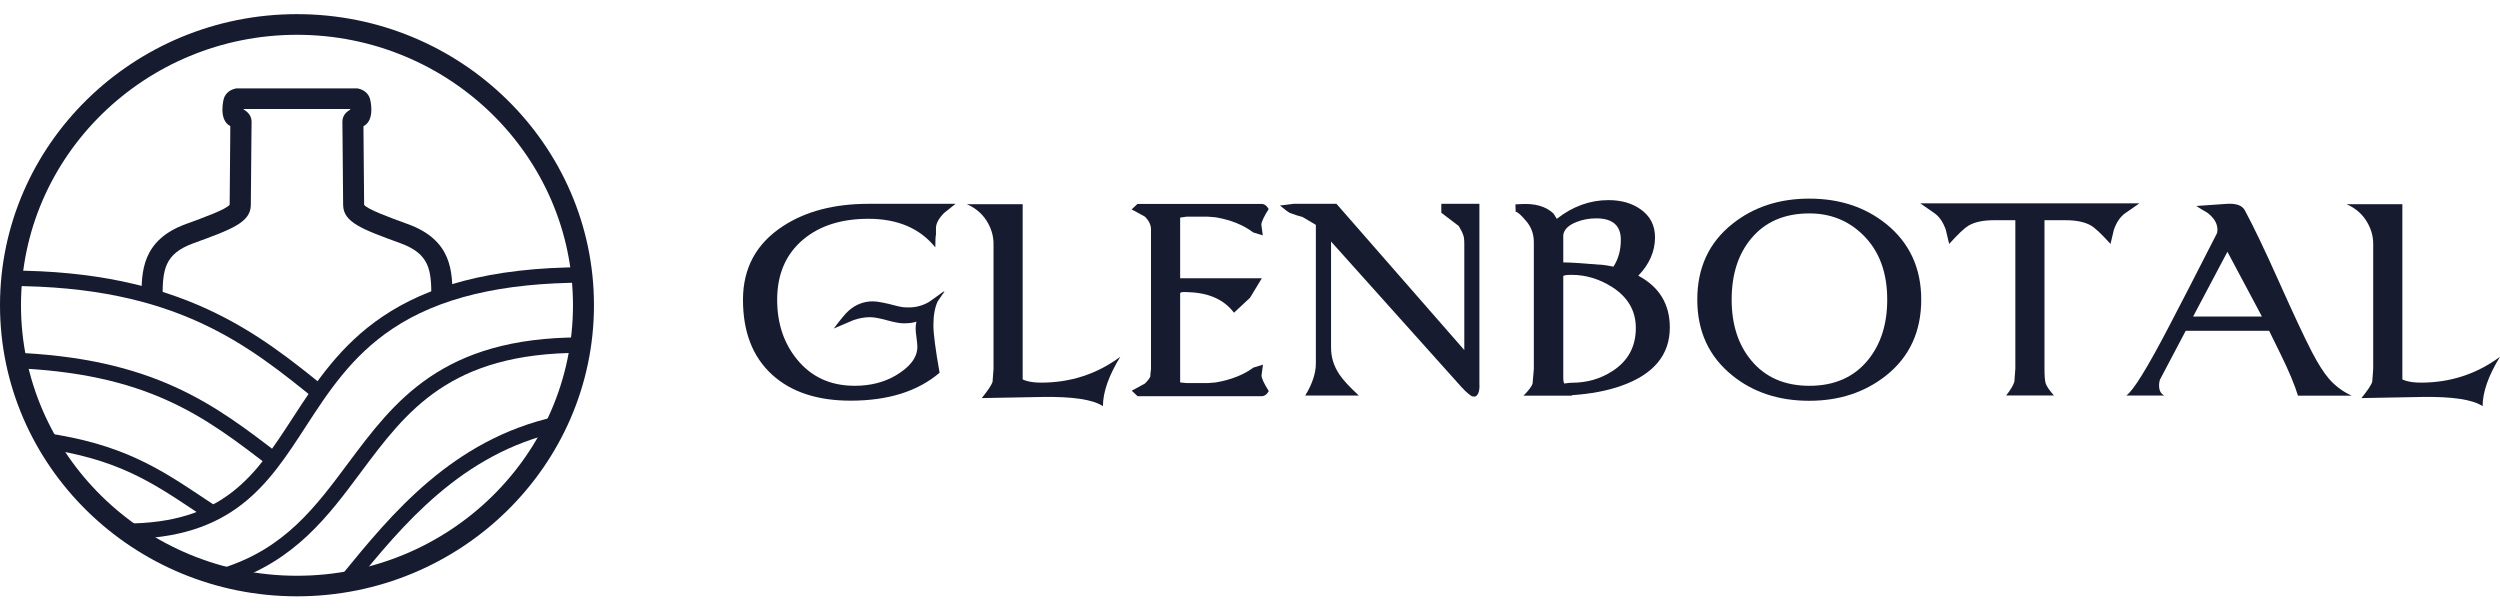
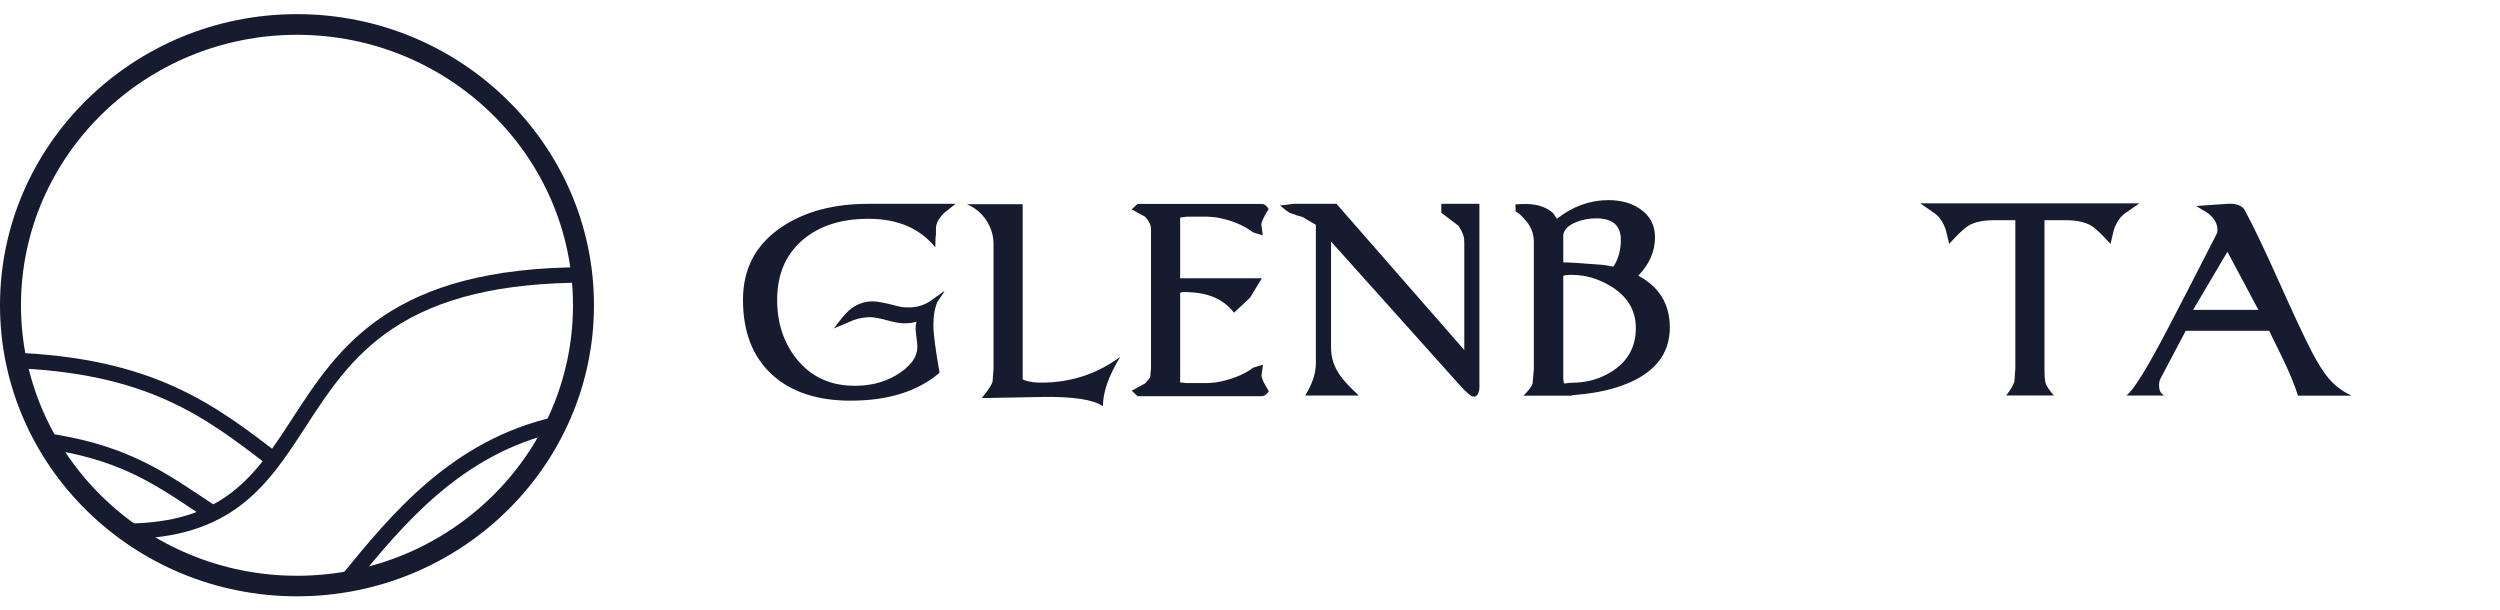
<svg xmlns="http://www.w3.org/2000/svg" width="172" height="42" viewBox="0 0 172 42" fill="none">
  <path d="M65.741 14.023L64.95 14.656C64.578 15.034 64.395 15.38 64.395 15.7V16.148C64.369 16.219 64.349 16.507 64.349 17.019C63.297 15.713 61.761 15.053 59.749 15.053C57.9 15.053 56.41 15.521 55.279 16.462C54.077 17.461 53.469 18.851 53.469 20.625C53.469 22.232 53.92 23.596 54.816 24.704C55.802 25.927 57.129 26.542 58.801 26.542C59.867 26.542 60.801 26.311 61.605 25.844C62.611 25.255 63.114 24.595 63.114 23.858C63.114 23.718 63.094 23.506 63.055 23.231C63.016 22.956 62.996 22.744 62.996 22.603C62.996 22.43 63.016 22.277 63.049 22.13C62.84 22.206 62.545 22.245 62.173 22.245C61.912 22.245 61.526 22.174 61.017 22.033C60.507 21.892 60.121 21.822 59.86 21.822C59.507 21.822 59.135 21.886 58.743 22.014L57.364 22.603C57.821 21.989 58.161 21.579 58.383 21.38C58.867 20.951 59.422 20.733 60.05 20.733C60.357 20.733 60.906 20.836 61.69 21.047C61.768 21.066 61.905 21.099 62.095 21.131C62.166 21.143 62.323 21.15 62.552 21.15C63.016 21.15 63.467 21.028 63.898 20.785C63.97 20.74 64.323 20.49 64.963 20.023L64.898 20.131L65.009 20.067C64.924 20.131 64.754 20.356 64.506 20.746C64.316 21.163 64.218 21.707 64.218 22.379C64.218 22.968 64.362 24.051 64.643 25.645C63.14 26.926 61.102 27.566 58.52 27.566C56.233 27.566 54.437 26.971 53.13 25.786C51.784 24.563 51.117 22.84 51.117 20.625C51.117 18.441 52.032 16.757 53.868 15.559C55.436 14.535 57.397 14.023 59.736 14.023H65.741Z" fill="#161B2F" />
  <path d="M77.077 24.544C76.28 25.844 75.882 26.978 75.882 27.945C75.195 27.484 73.804 27.279 71.706 27.311L67.544 27.388C67.975 26.856 68.224 26.485 68.289 26.261L68.354 25.383V16.764C68.354 16.297 68.237 15.842 67.995 15.387C67.668 14.779 67.171 14.331 66.518 14.049H70.36V26.101C70.38 26.12 70.465 26.152 70.602 26.197C70.87 26.28 71.216 26.325 71.634 26.325C73.666 26.325 75.483 25.729 77.077 24.544Z" fill="#161B2F" />
  <path d="M87.291 26.907C87.16 27.144 86.99 27.259 86.787 27.259H78.267L77.862 26.881L78.77 26.388C78.966 26.19 79.09 26.03 79.142 25.908C79.142 25.812 79.155 25.671 79.175 25.479L79.188 25.46V15.777C79.188 15.47 79.044 15.175 78.763 14.9L77.855 14.407L78.26 14.029H86.781C86.983 14.029 87.153 14.145 87.284 14.382C86.951 14.913 86.781 15.272 86.781 15.464L86.879 16.194L86.219 15.989C85.539 15.476 84.683 15.131 83.644 14.951L83.096 14.907H82.54H81.632L81.194 14.971V19.146H86.813L86.003 20.484L84.899 21.515C84.233 20.638 83.22 20.164 81.854 20.106C81.815 20.106 81.736 20.1 81.599 20.093C81.312 20.081 81.181 20.113 81.194 20.202V26.311L81.632 26.356H82.54H83.102L83.651 26.311C84.69 26.132 85.552 25.793 86.232 25.293L86.892 25.088L86.794 25.818C86.787 26.011 86.957 26.375 87.291 26.907Z" fill="#161B2F" />
  <path d="M101.789 26.517C101.789 26.959 101.685 27.215 101.47 27.292L101.274 27.247C101.3 27.26 101.352 27.298 101.424 27.356C101.169 27.234 100.868 26.984 100.529 26.607L91.576 16.617V23.924C91.576 24.577 91.766 25.185 92.145 25.755C92.4 26.139 92.851 26.626 93.491 27.215H89.799C90.29 26.408 90.531 25.672 90.531 25.012V15.471L89.623 14.933C89.374 14.869 89.074 14.773 88.728 14.645C88.63 14.593 88.407 14.427 88.061 14.139L88.989 14.023H91.949L100.744 24.084V16.783C100.744 16.476 100.718 16.271 100.665 16.162C100.62 16.015 100.522 15.81 100.359 15.547L99.163 14.638V14.023H101.783V26.517H101.789Z" fill="#161B2F" />
  <path d="M114.884 22.528C114.884 24.417 113.774 25.755 111.546 26.543C110.572 26.889 109.441 27.1 108.141 27.19L108.161 27.222H107.638C107.527 27.222 107.364 27.222 107.135 27.222C106.906 27.222 106.742 27.222 106.632 27.222H106.128H105.743H104.815C105.188 26.85 105.397 26.568 105.443 26.376L105.528 25.39V16.656C105.528 16.118 105.364 15.657 105.044 15.26C104.664 14.805 104.41 14.574 104.279 14.574L104.26 14.062L104.6 14.043C105.593 13.979 106.351 14.19 106.88 14.69L107.109 15.055C108.206 14.197 109.389 13.768 110.657 13.768C111.532 13.768 112.264 13.973 112.858 14.389C113.532 14.856 113.865 15.503 113.865 16.329C113.865 17.296 113.48 18.173 112.715 18.967C114.159 19.736 114.884 20.927 114.884 22.528ZM111.513 16.495C111.513 15.516 110.95 15.023 109.82 15.023C109.337 15.023 108.886 15.106 108.468 15.272C107.912 15.49 107.612 15.785 107.553 16.163V16.303V18.052C108.115 18.058 109.036 18.122 110.323 18.231C110.454 18.244 110.683 18.282 111.003 18.346C111.343 17.828 111.513 17.213 111.513 16.495ZM112.545 22.566C112.545 21.388 112.002 20.447 110.924 19.755C110.042 19.192 109.108 18.91 108.134 18.91C107.755 18.91 107.56 18.942 107.553 19.006V26.043C107.553 26.159 107.573 26.267 107.606 26.376C107.632 26.383 107.664 26.383 107.704 26.376C107.873 26.351 108.023 26.332 108.154 26.332C109.173 26.332 110.101 26.069 110.924 25.538C112.002 24.846 112.545 23.86 112.545 22.566Z" fill="#161B2F" />
-   <path d="M132.181 20.613C132.181 22.809 131.376 24.551 129.769 25.832C128.305 26.991 126.548 27.574 124.476 27.574C122.379 27.574 120.615 26.991 119.184 25.832C117.576 24.538 116.773 22.797 116.773 20.613C116.773 18.423 117.576 16.688 119.184 15.407C120.634 14.248 122.398 13.665 124.476 13.665C126.567 13.665 128.325 14.248 129.769 15.407C131.376 16.707 132.181 18.442 132.181 20.613ZM129.841 20.613C129.841 18.73 129.285 17.245 128.168 16.156C127.168 15.176 125.94 14.683 124.489 14.683C122.765 14.683 121.425 15.266 120.471 16.425C119.582 17.494 119.138 18.89 119.138 20.613C119.138 22.323 119.589 23.719 120.484 24.795C121.445 25.96 122.784 26.543 124.489 26.543C126.195 26.543 127.534 25.96 128.495 24.795C129.39 23.712 129.841 22.323 129.841 20.613Z" fill="#161B2F" />
-   <path d="M172 24.544C171.202 25.844 170.804 26.978 170.804 27.945C170.117 27.484 168.726 27.279 166.629 27.311L162.466 27.388C162.897 26.856 163.146 26.485 163.211 26.261L163.276 25.383V16.764C163.276 16.297 163.159 15.842 162.917 15.387C162.591 14.779 162.094 14.331 161.44 14.049H165.282V26.101C165.302 26.12 165.387 26.152 165.524 26.197C165.792 26.28 166.138 26.325 166.557 26.325C168.589 26.325 170.405 25.729 172 24.544Z" fill="#161B2F" />
  <path d="M132.115 13.991L133.076 14.657C133.428 14.9 133.69 15.285 133.873 15.816L134.102 16.783C134.702 16.117 135.141 15.701 135.427 15.528C135.846 15.278 136.434 15.15 137.205 15.15H138.636H138.655V25.377L138.59 26.254C138.518 26.504 138.329 26.824 138.022 27.208H141.309C140.988 26.843 140.799 26.561 140.74 26.369C140.688 26.203 140.661 25.87 140.661 25.37V15.15H142.099C142.864 15.15 143.459 15.278 143.876 15.528C144.164 15.701 144.601 16.117 145.203 16.783L145.432 15.816C145.614 15.285 145.882 14.9 146.229 14.657L147.189 13.991H132.115Z" fill="#161B2F" />
-   <path d="M160.231 26.056C159.872 25.64 159.487 25.031 159.068 24.231C158.539 23.213 157.781 21.586 156.775 19.339C155.82 17.206 155.043 15.58 154.442 14.465C154.259 14.132 153.847 13.985 153.214 14.024L151.103 14.171C151.352 14.331 151.6 14.485 151.861 14.632C152.325 14.984 152.561 15.375 152.561 15.804C152.561 15.874 152.554 15.945 152.541 16.021C151.031 18.986 149.92 21.132 149.221 22.47C147.744 25.3 146.771 26.882 146.288 27.215C146.288 27.215 148.757 27.215 148.907 27.215C148.346 26.933 148.601 26.126 148.601 26.126L150.378 22.758H156.115L156.918 24.391C157.481 25.537 157.872 26.479 158.101 27.221H161.793C161.179 26.94 160.656 26.549 160.231 26.056ZM153.246 17.321L155.377 21.317L155.619 21.778H150.887L153.246 17.321Z" fill="#161B2F" />
+   <path d="M160.231 26.056C159.872 25.64 159.487 25.031 159.068 24.231C158.539 23.213 157.781 21.586 156.775 19.339C155.82 17.206 155.043 15.58 154.442 14.465C154.259 14.132 153.847 13.985 153.214 14.024L151.103 14.171C151.352 14.331 151.6 14.485 151.861 14.632C152.325 14.984 152.561 15.375 152.561 15.804C152.561 15.874 152.554 15.945 152.541 16.021C151.031 18.986 149.92 21.132 149.221 22.47C147.744 25.3 146.771 26.882 146.288 27.215C146.288 27.215 148.757 27.215 148.907 27.215C148.346 26.933 148.601 26.126 148.601 26.126L150.378 22.758H156.115L156.918 24.391C157.481 25.537 157.872 26.479 158.101 27.221H161.793C161.179 26.94 160.656 26.549 160.231 26.056ZM153.246 17.321L155.377 21.317H150.887L153.246 17.321Z" fill="#161B2F" />
  <path d="M20.432 41.027C9.167 41.027 0 32.043 0 20.997C0 9.951 9.167 0.973 20.432 0.973C31.697 0.973 40.865 9.957 40.865 20.997C40.865 32.037 31.704 41.027 20.432 41.027ZM20.432 2.394C9.965 2.394 1.444 10.745 1.444 21.003C1.444 31.262 9.965 39.612 20.432 39.612C30.9 39.612 39.421 31.262 39.421 21.003C39.421 10.738 30.907 2.394 20.432 2.394Z" fill="#161B2F" />
  <path d="M8.605 37.082V36.019C15.421 36.019 17.596 32.664 20.119 28.783C23.281 23.91 26.875 18.384 40.257 18.384V19.447C34.527 19.447 30.181 20.484 26.986 22.629C24.183 24.506 22.582 26.971 21.034 29.353C18.453 33.33 16.015 37.082 8.605 37.082Z" fill="#161B2F" />
  <path d="M24.379 40.201L23.53 39.535C26.908 35.392 31.116 30.243 38.219 28.668L38.46 29.705C31.724 31.197 27.653 36.186 24.379 40.201Z" fill="#161B2F" />
-   <path d="M21.844 27.605C17.048 23.712 12.088 19.677 0.614 19.677V18.614C12.474 18.614 17.819 22.956 22.537 26.785L21.844 27.605Z" fill="#161B2F" />
  <path d="M14.362 35.783C14.035 35.572 13.722 35.36 13.408 35.149C10.396 33.138 8.011 31.55 2.895 30.833L3.045 29.776C8.409 30.526 11.01 32.261 14.016 34.265C14.323 34.47 14.636 34.682 14.963 34.893L14.362 35.783Z" fill="#161B2F" />
  <path d="M18.681 32.203L18.609 32.146C14.081 28.656 10.174 25.64 0.667 25.313L0.706 24.25C10.566 24.589 14.8 27.855 19.282 31.307L19.354 31.364L18.681 32.203Z" fill="#161B2F" />
-   <path d="M15.741 40.067L15.401 39.056C19.609 37.704 21.713 34.874 23.941 31.883C27.117 27.625 30.403 23.213 39.937 23.213V24.276C30.952 24.276 27.973 28.272 24.817 32.505C22.582 35.508 20.275 38.607 15.741 40.067Z" fill="#161B2F" />
-   <path d="M31.129 20.498H29.678C29.678 18.589 29.58 17.475 27.548 16.732C24.928 15.778 23.608 15.298 23.608 14.094C23.608 13.627 23.582 11.097 23.569 9.586C23.562 8.907 23.556 8.42 23.556 8.376C23.556 7.94 23.843 7.69 24.098 7.537C24.098 7.524 24.098 7.511 24.098 7.498H16.767C16.767 7.511 16.767 7.524 16.767 7.537C17.021 7.684 17.309 7.94 17.309 8.376C17.309 8.414 17.302 8.907 17.296 9.586C17.283 11.097 17.257 13.633 17.257 14.094C17.257 15.298 15.943 15.778 13.317 16.732C11.284 17.469 11.186 18.589 11.186 20.498H9.736C9.736 18.724 9.736 16.521 12.807 15.407C13.99 14.978 15.604 14.389 15.8 14.081C15.8 13.575 15.826 11.071 15.839 9.573C15.845 9.202 15.845 8.894 15.845 8.676C14.996 8.241 15.395 6.787 15.401 6.775C15.525 6.378 15.878 6.166 16.172 6.102L16.25 6.083H24.601L24.68 6.102C24.967 6.166 25.326 6.378 25.451 6.781C25.457 6.794 25.856 8.247 25.006 8.683C25.006 8.894 25.013 9.208 25.013 9.579C25.026 11.078 25.052 13.582 25.052 14.088C25.248 14.395 26.862 14.984 28.045 15.413C31.129 16.521 31.129 18.724 31.129 20.498Z" fill="#161B2F" />
</svg>